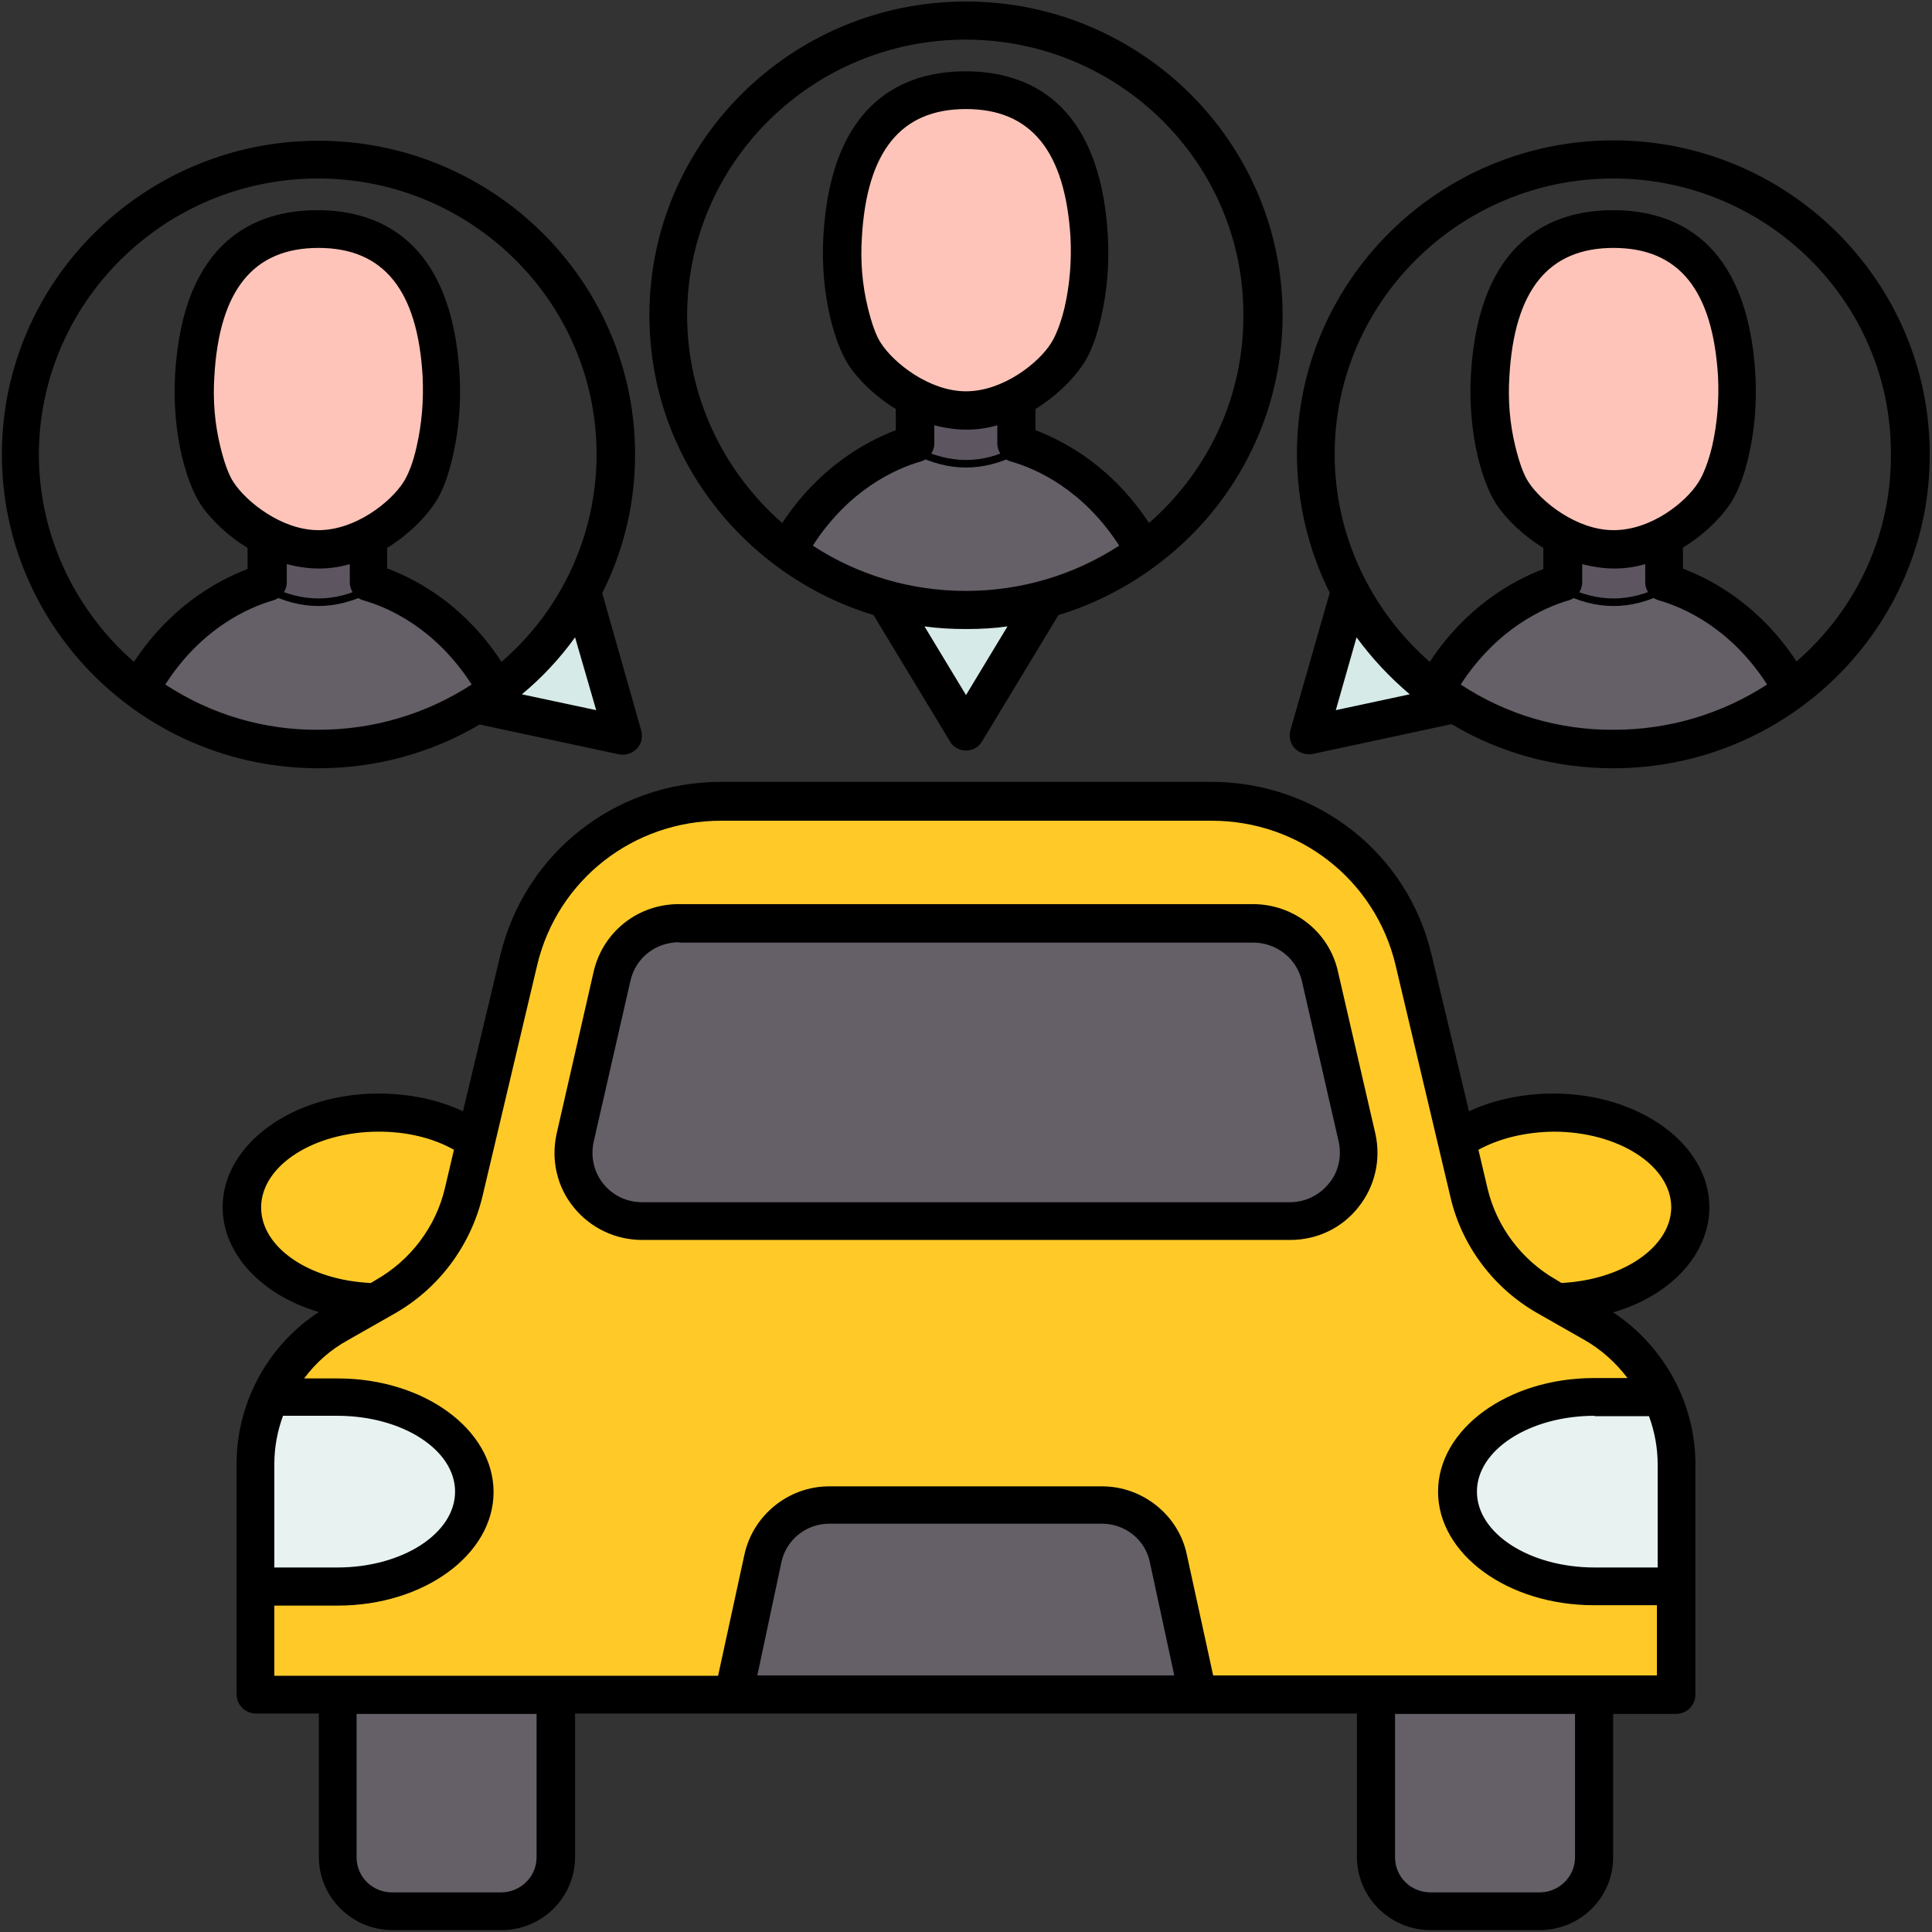
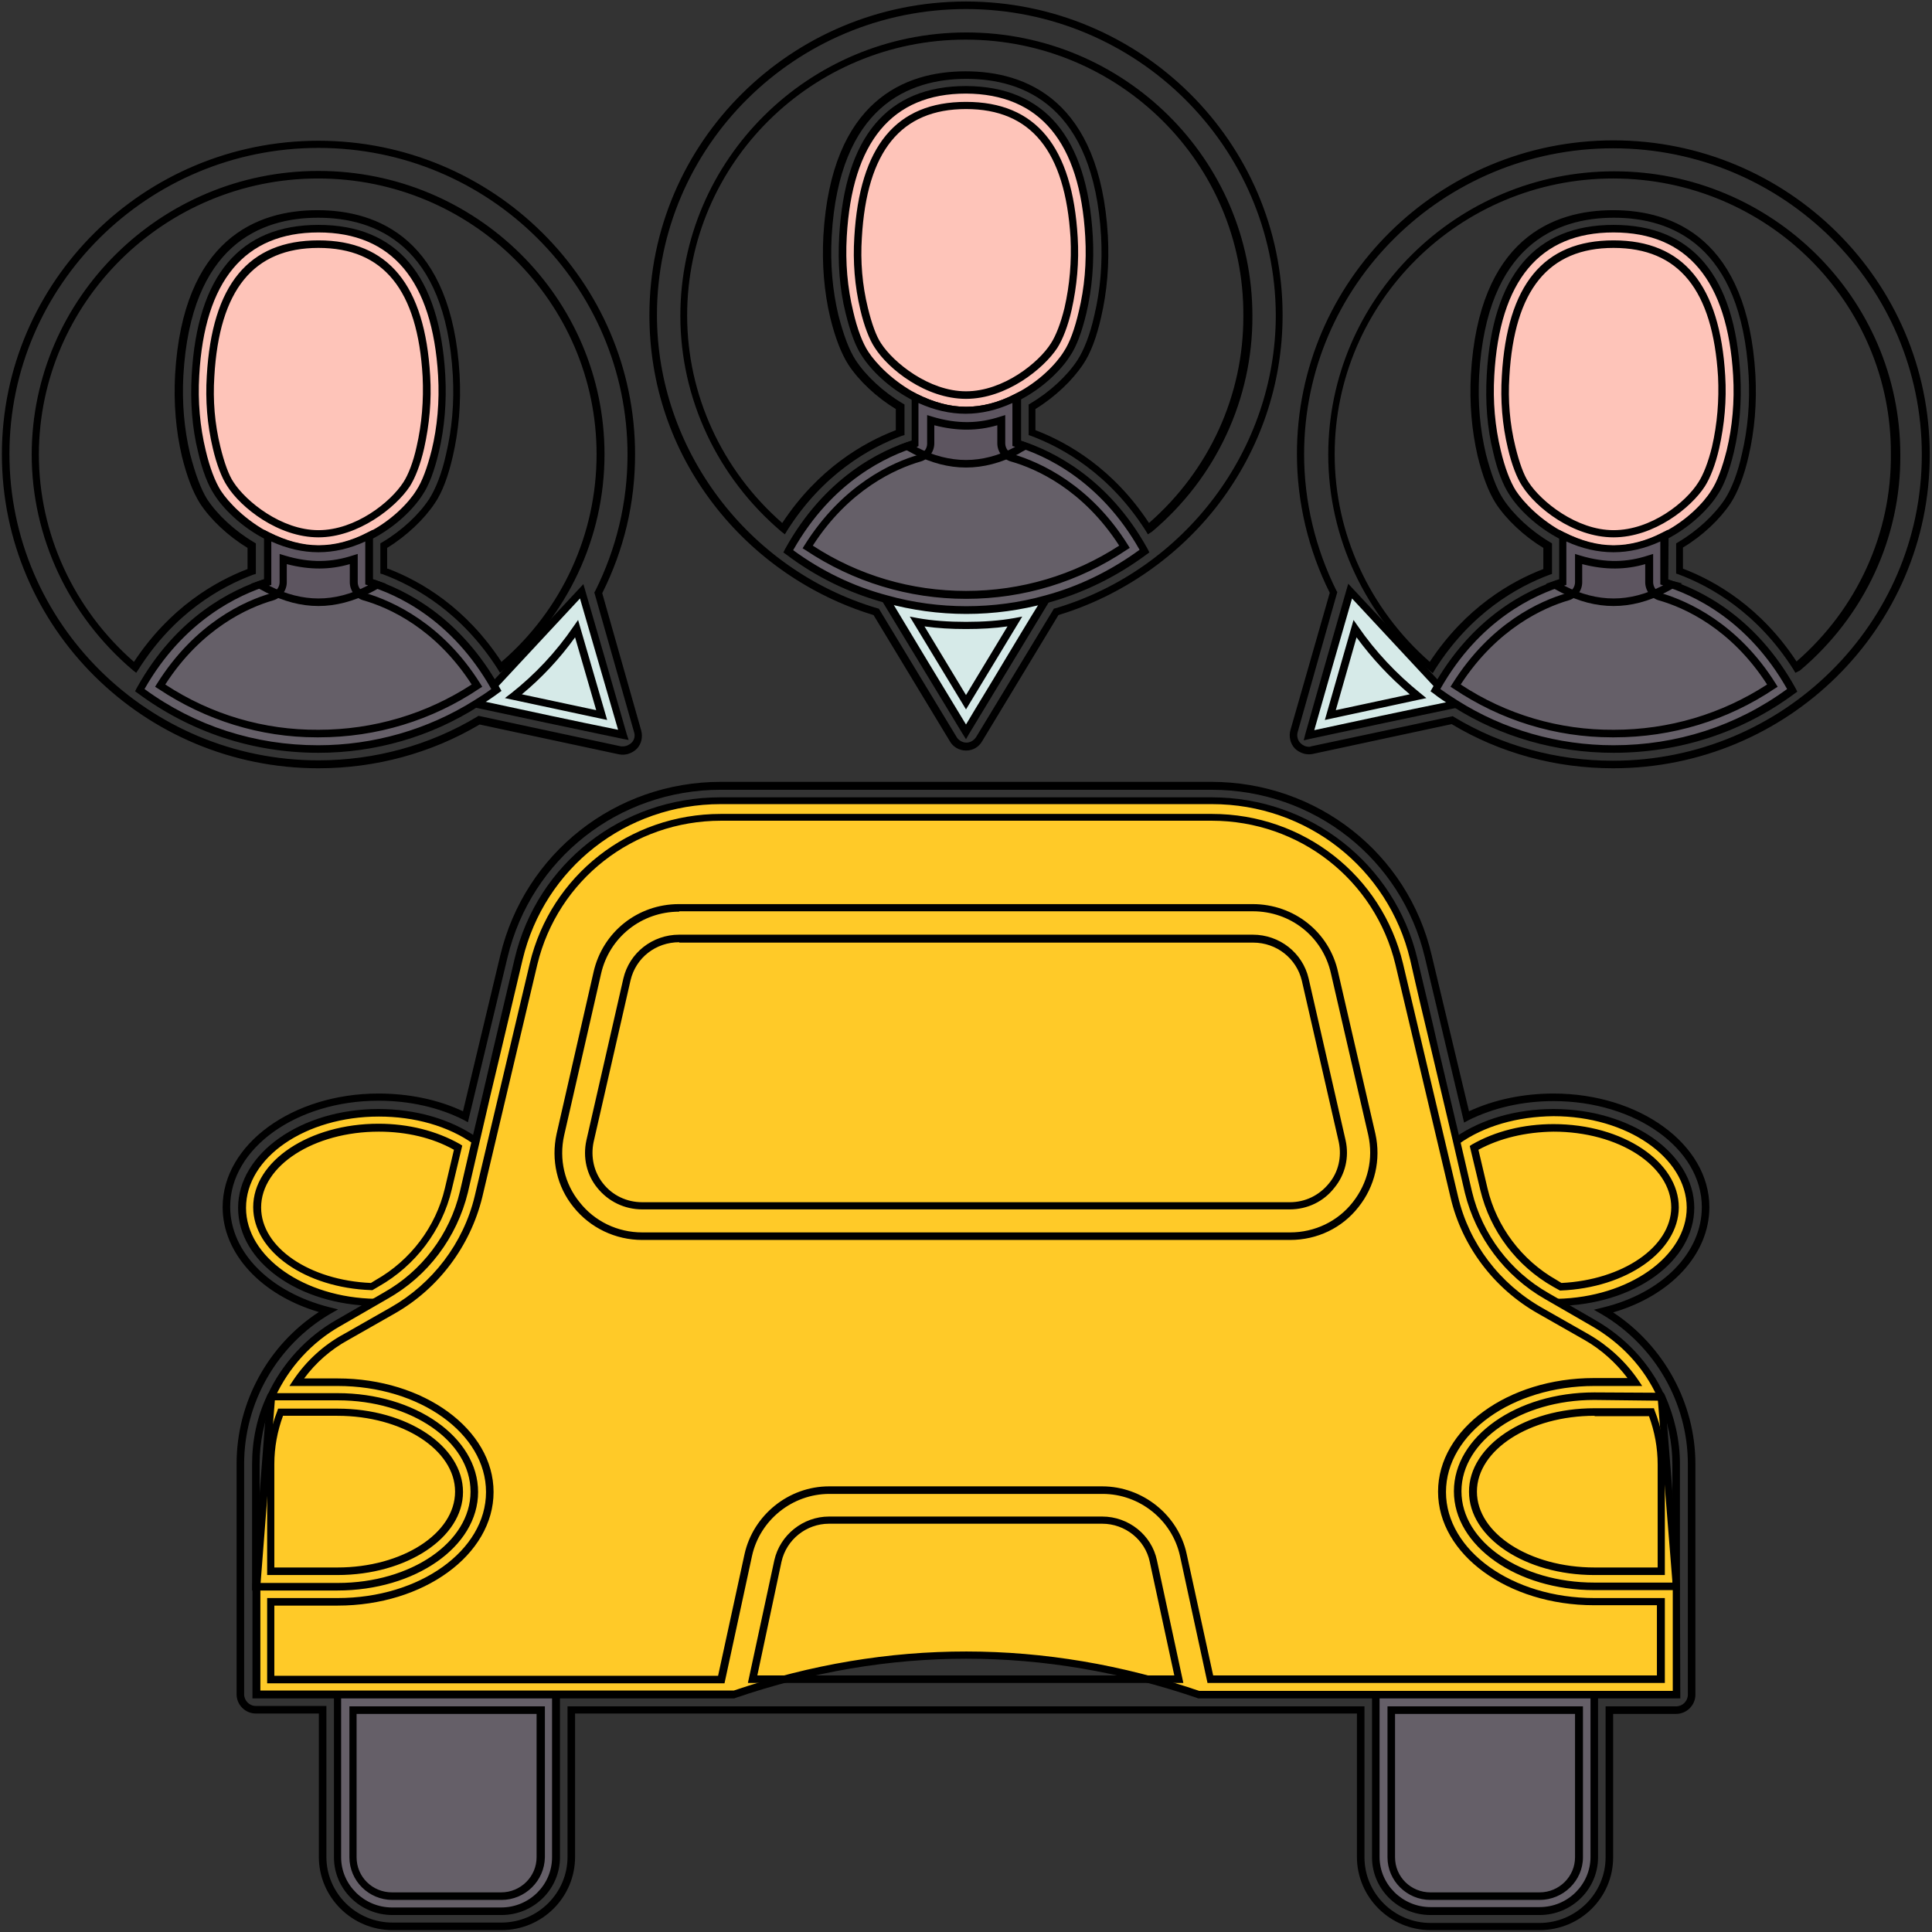
<svg xmlns="http://www.w3.org/2000/svg" version="1.1" id="carpooling" x="0px" y="0px" viewBox="0 0 512 512" style="enable-background:new 0 0 512 512;" xml:space="preserve">
  <rect x="0" y="0" width="512" height="512" fill="#333333" stroke="none" />
  <style type="text/css">
	.st0{fill:#655F68;}
	.st1{fill:#D6EAE8;}
	.st2{fill:#FEC4B9;}
	.st3{fill:#FFCA28;}
	.st4{fill:#E7F2F1;}
	.st5{fill:#5D5560;}
</style>
  <g>
    <path class="st0" d="M422.6,449.1v43.1c0,8-6.5,14.3-14.5,14.3h-28.9c-8,0-14.5-6.5-14.5-14.3v-43.1   C376.8,433.2,397.2,435.6,422.6,449.1z M147.4,449.1v43.1c0,8-6.5,14.3-14.5,14.3H104c-8,0-14.5-6.5-14.5-14.3v-43.1   C109.9,424.1,129.2,425.6,147.4,449.1z" />
    <path d="M408,507.5h-28.9c-8.6,0-15.5-6.9-15.5-15.3v-43.4l0.2-0.3c11.7-15.2,31.1-15.3,59.2-0.3l0.5,0.3v43.7   C423.5,500.6,416.6,507.5,408,507.5z M365.6,449.4v42.7c0,7.3,6.1,13.3,13.5,13.3H408c7.5,0,13.5-6,13.5-13.3v-42.5   C394.8,435.6,376.5,435.5,365.6,449.4z M132.9,507.5H104c-8.6,0-15.5-6.9-15.5-15.3v-43.4l0.2-0.3c10.1-12.3,20.2-18.5,30.2-18.5   c0.1,0,0.2,0,0.3,0c9.8,0.1,19.6,6.4,29,18.5l0.2,0.3v43.4C148.4,500.6,141.5,507.5,132.9,507.5z M90.4,449.5v42.7   c0,7.3,6.1,13.3,13.5,13.3h28.9c7.5,0,13.5-6,13.5-13.3v-42.7c-9-11.5-18.2-17.4-27.3-17.5C109.8,431.8,100.2,437.7,90.4,449.5z" />
  </g>
  <g>
    <path class="st1" d="M357.8,156.7c-3.7,12.7-7.4,25.5-10.9,38.2c12.9-2.8,25.9-5.6,38.9-8.3l0,0L357.8,156.7z M234.8,159   c7.1,11.7,14.1,23.4,21.2,35c7.1-11.6,14.1-23.4,21.2-35H234.8z M154.2,156.7l-27.8,29.8l0,0c12.9,2.8,25.9,5.6,38.9,8.3   C161.5,182.1,157.9,169.4,154.2,156.7z" />
    <path d="M345.5,196.2l0.4-1.6c3.6-12.7,7.3-25.7,10.9-38.2l0.5-1.7l30.3,32.5l-1.7,0.4c-13,2.7-26.1,5.5-38.7,8.2L345.5,196.2z    M358.3,158.6c-3.3,11.5-6.7,23.2-10,34.9c11.6-2.5,23.6-5.1,35.5-7.5L358.3,158.6z M166.6,196.1l-1.6-0.3   c-13-2.7-26.1-5.5-38.7-8.2l-1.9-0.4l30.2-32.4l0.5,1.7c3.7,12.7,7.4,25.5,11,38.1L166.6,196.1z M128.3,185.9   c11.6,2.5,23.6,5.1,35.5,7.5c-3.4-11.6-6.7-23.2-10.1-34.8L128.3,185.9z M256,195.9l-1-1.6c-6.9-11.4-14.1-23.2-21.1-34.8l-0.9-1.5   h45.9l-0.9,1.5c-3.5,5.8-7.1,11.7-10.6,17.5c-3.5,5.8-7.1,11.7-10.6,17.5L256,195.9z M236.6,159.9c6.5,10.8,13,21.6,19.4,32.1   c3.2-5.4,6.5-10.7,9.7-16.1c3.2-5.3,6.4-10.7,9.7-16H236.6z" />
  </g>
  <g>
    <path class="st0" d="M441,154.3c9,2.7,23.7,10,33.9,28.6c-13.2,9.8-29.5,15.6-47.3,15.6c-15.4,0-29.8-4.4-42-12   c-1.8-1.1-3.6-2.3-5.3-3.6c10.2-18.6,24.9-26,33.9-28.6V142c4.1,2.1,8.7,3.5,13.4,3.5s9.3-1.4,13.4-3.5L441,154.3L441,154.3z    M269.4,117.5c9,2.7,23.7,10,33.9,28.6c-7.8,5.8-16.5,10.1-26.1,12.7c-6.8,1.9-13.8,2.9-21.2,2.9c-7.4,0-14.4-1-21.2-2.9   c-9.5-2.6-18.4-7-26.1-12.7c10.2-18.6,24.9-26,33.9-28.6v-12.2c4.1,2.1,8.7,3.5,13.4,3.5c4.8,0,9.3-1.4,13.4-3.5v12.2H269.4z    M131.6,182.9c-1.7,1.3-3.5,2.5-5.3,3.6c-12.1,7.6-26.5,12-42,12c-17.7,0-34.1-5.8-47.3-15.6c10.2-18.6,25-26,33.9-28.6V142   c4.1,2.1,8.7,3.5,13.4,3.5s9.3-1.4,13.4-3.5v12.2C106.7,157,121.4,164.3,131.6,182.9z" />
    <path d="M427.6,199.5c-15.2,0-29.9-4.2-42.5-12.2c-2-1.2-3.8-2.4-5.3-3.6l-0.7-0.5l0.4-0.7c10.5-19.1,25.4-26.3,33.8-28.9v-13.1   l1.4,0.7c4.4,2.2,8.7,3.4,13,3.4c4.2,0,8.6-1.1,13-3.4l1.5-0.7l-0.1,13.1c8.4,2.6,23.3,9.8,33.8,28.9l0.4,0.8l-0.7,0.5   C461.7,194.1,445.1,199.5,427.6,199.5z M381.7,182.6c1.4,1,2.9,2,4.5,3c12.3,7.8,26.7,11.9,41.4,11.9c16.7,0,32.6-5.1,46-14.9   c-10.4-18.4-25.1-25.1-32.9-27.4L440,155l0.1-11.4c-8.3,3.8-16.5,3.8-24.8,0V155l-0.7,0.2C406.7,157.6,392.1,164.2,381.7,182.6z    M84.4,199.5c-17.5,0-34-5.5-47.9-15.8l-0.7-0.5l0.4-0.8c10.5-19,25.4-26.2,33.8-28.9v-13.1l1.4,0.7c4.4,2.2,8.7,3.4,13,3.4   s8.6-1.1,13-3.4l1.4-0.7v13.1c8.4,2.7,23.2,9.9,33.7,28.9l0.4,0.7l-0.7,0.5c-1.6,1.2-3.4,2.4-5.4,3.6   C114.1,195.3,99.4,199.5,84.4,199.5z M38.3,182.6c13.4,9.8,29.3,14.9,46,14.9c14.6,0,29-4.1,41.4-11.9c1.6-1,3.2-2,4.5-3   c-10.4-18.4-25-25.1-32.8-27.4l-0.7-0.2v-11.4c-8.3,3.8-16.5,3.8-24.9,0V155l-0.7,0.2C63.4,157.6,48.7,164.3,38.3,182.6z    M256.1,162.7c-7.3,0-14.5-1-21.4-2.9c-9.6-2.6-18.5-6.9-26.4-12.9l-0.7-0.5l0.4-0.8c10.5-19.1,25.4-26.3,33.8-28.9v-13.1l1.4,0.7   c4.4,2.2,8.7,3.4,13,3.4c4.2,0,8.6-1.1,13-3.4l1.4-0.7v13.2c8.4,2.7,23.2,9.9,33.6,28.8l0.4,0.8l-0.7,0.5   c-8.1,6-16.9,10.3-26.4,12.9C270.6,161.7,263.4,162.7,256.1,162.7z M210.2,145.8c7.5,5.5,15.9,9.6,25,12c13.5,3.8,28.3,3.8,41.8,0   c8.9-2.4,17.3-6.5,25-12.1c-10.4-18.4-25.1-25.1-32.9-27.4l-6.6-1.9h6.1v-9.6c-8.3,3.8-16.5,3.8-24.9,0v11.4l-0.7,0.2   C235.2,120.8,220.6,127.4,210.2,145.8z" />
  </g>
  <g>
    <path class="st2" d="M460.2,99.5c0.4,6.8-0.1,13.5-1.7,20.1c-1.1,4.6-2.5,8.5-4.2,11c-2.4,3.8-7.3,8.5-13.3,11.5   c-4.1,2.1-8.7,3.5-13.4,3.5c-4.8,0-9.3-1.4-13.4-3.5c-6.1-3.1-10.9-7.8-13.3-11.5c-1.7-2.6-3.1-6.4-4.2-11   c-1.6-6.6-2.1-13.3-1.7-20.1c0.9-15.8,5.9-38.9,32.6-38.9C454.4,60.6,459.3,83.7,460.2,99.5z M288.6,62.7   c0.4,6.8-0.1,13.5-1.7,20.1c-1.1,4.6-2.5,8.5-4.2,11c-2.4,3.8-7.3,8.5-13.3,11.5c-4.1,2.1-8.7,3.5-13.4,3.5   c-4.8,0-9.3-1.4-13.4-3.5c-6.1-3.1-10.9-7.8-13.3-11.5c-1.7-2.6-3.1-6.5-4.2-11c-1.6-6.6-2.1-13.3-1.7-20.1   c0.9-15.8,5.9-38.9,32.6-38.9C282.7,23.9,287.7,47,288.6,62.7z M117,99.5c0.4,6.8-0.1,13.5-1.7,20.1c-1.1,4.6-2.5,8.5-4.2,11   c-2.4,3.8-7.3,8.5-13.3,11.5c-4.1,2.1-8.7,3.5-13.4,3.5s-9.3-1.4-13.4-3.5c-6.1-3.1-10.9-7.8-13.3-11.5c-1.7-2.6-3.1-6.4-4.2-11   c-1.6-6.6-2.1-13.3-1.7-20.1c0.9-15.8,5.9-38.9,32.6-38.9C111.1,60.6,116.1,83.7,117,99.5z" />
    <path d="M427.6,146.6c-4.6,0-9.2-1.2-13.9-3.6c-6.7-3.4-11.5-8.4-13.7-11.9c-1.7-2.6-3.2-6.4-4.3-11.3c-1.6-6.4-2.1-13.3-1.7-20.4   c1.5-26.4,12.8-39.8,33.6-39.8c20.8,0,32.1,13.4,33.6,39.8v0c0.4,7.1-0.2,14-1.7,20.4c-1.2,5-2.6,8.8-4.3,11.3   c-2.2,3.5-7,8.5-13.7,11.9C436.9,145.4,432.2,146.6,427.6,146.6z M427.6,61.6c-19.6,0-30.2,12.8-31.6,37.9   c-0.4,6.9,0.2,13.6,1.7,19.8c1.1,4.7,2.5,8.3,4,10.7c2,3.1,6.6,7.9,12.9,11.2c4.4,2.2,8.7,3.4,13,3.4c4.2,0,8.6-1.1,13-3.4   c6.4-3.2,11-8.1,12.9-11.2c1.6-2.4,2.9-6,4.1-10.7c1.5-6.2,2.1-12.9,1.7-19.8v0C457.8,74.4,447.2,61.6,427.6,61.6z M84.4,146.6   c-4.6,0-9.2-1.2-13.9-3.6c-6.7-3.4-11.5-8.4-13.7-11.9c-1.7-2.6-3.2-6.4-4.3-11.3c-1.6-6.4-2.1-13.3-1.7-20.4   C52.3,73,63.6,59.6,84.4,59.6c20.8,0,32.1,13.4,33.6,39.8l0,0c0.4,7.1-0.2,14-1.7,20.4c-1.2,5-2.6,8.8-4.3,11.3   c-2.2,3.5-7,8.5-13.7,11.9C93.6,145.4,88.9,146.6,84.4,146.6z M84.4,61.6c-19.6,0-30.2,12.8-31.6,37.9c-0.4,6.9,0.2,13.6,1.7,19.8   c1.1,4.7,2.5,8.3,4,10.7c2,3.1,6.6,7.9,12.9,11.2c4.4,2.2,8.7,3.4,13,3.4s8.6-1.1,13-3.4c6.4-3.2,11-8.1,12.9-11.2   c1.6-2.4,2.9-6,4.1-10.7c1.5-6.2,2.1-12.9,1.7-19.8v0C114.6,74.4,103.9,61.6,84.4,61.6z M256,109.8c-4.6,0-9.2-1.2-13.9-3.6   c-6.7-3.4-11.5-8.4-13.7-11.9c-1.7-2.5-3.1-6.4-4.3-11.3c-1.6-6.4-2.1-13.3-1.7-20.4c1.5-26.4,12.8-39.8,33.6-39.8   c20.8,0.1,32.1,13.5,33.6,39.8l0,0c0.4,7.1-0.2,14-1.7,20.4c-1.2,5-2.6,8.8-4.3,11.3c-2.2,3.5-7,8.5-13.7,11.9   C265.2,108.6,260.6,109.8,256,109.8z M256,24.8c-19.6,0-30.2,12.8-31.6,37.9c-0.4,6.9,0.2,13.6,1.7,19.8c1.1,4.8,2.5,8.4,4,10.7   c2,3.1,6.6,7.9,12.9,11.2c4.4,2.2,8.7,3.4,13,3.4c4.2,0,8.6-1.1,13-3.4c6.4-3.2,11-8.1,12.9-11.2c1.6-2.4,2.9-6,4-10.7   c1.5-6.2,2.1-12.9,1.7-19.8v0C286.2,37.7,275.6,24.9,256,24.8z" />
  </g>
  <g>
    <path class="st3" d="M125.9,302.2c-6.6-4.6-15.6-7.4-25.6-7.4c-20,0-36.2,11.2-36.2,25.2c0,13.6,15.7,24.8,35.3,25.1   c39.1,7.6,48.1-6.6,26.6-42.9H125.9z M411.7,294.9c-10,0-19.1,2.8-25.6,7.4h-0.1c-18.8,26.2-14.9,42.6,26.6,42.9   c19.6-0.3,35.3-11.4,35.3-25.1C447.9,306.1,431.7,294.9,411.7,294.9z" />
    <path d="M117.2,348.1c-5,0-11-0.7-17.9-2c-20.3-0.3-36.2-11.8-36.2-26c0-14.4,16.7-26.2,37.2-26.2c9.7,0,18.9,2.6,25.9,7.4h0.5   l0.3,0.5c11.3,19.1,14.3,32,9,39.5C132.8,345.8,126.6,348.1,117.2,348.1z M100.4,295.9c-19.4,0-35.2,10.8-35.2,24.2   c0,13,15.4,23.8,34.3,24.1l0.2,0c18.6,3.6,30.3,2.2,34.7-4.1c4.6-6.6,1.7-19-8.8-36.9l-0.2-0.1   C118.7,298.4,109.9,295.9,100.4,295.9z M412.7,346.1c-20.7-0.1-32.7-4.2-36.9-12.3c-3.8-7.5-0.7-18,9.4-32.1l0.3-0.4h0.3   c6.8-4.7,16-7.4,25.9-7.4c20.5,0,37.2,11.7,37.3,26.1C449,334.3,433.1,345.8,412.7,346.1z M386.7,303.1   c-9.4,13.1-12.4,23.1-9.1,29.8c3.7,7.3,15.5,11.1,35.1,11.3C431.6,343.8,447,333,447,320c-0.1-13.3-15.9-24.2-35.3-24.2   C402.1,295.9,393.3,298.4,386.7,303.1L386.7,303.1z" />
  </g>
  <g>
-     <path class="st3" d="M440.4,370.2c-3.7-8.2-9.9-15-18-19.6l-9.7-5.6l-2.6-1.5c-10.4-6-18-15.9-20.8-27.5c-1.1-4.6-2.2-9.2-3.3-13.8   c-3.8-16-7.6-31.9-11.3-47.9c-5.9-24.6-28-42-53.5-42H256h-65c-25.6,0-47.6,17.4-53.5,42c-3.8,16-7.6,31.9-11.3,47.9   c-1.1,4.6-2.2,9.2-3.3,13.8c-2.8,11.6-10.3,21.7-20.8,27.5l-2.6,1.5l-9.7,5.6c-8.1,4.6-14.3,11.5-18,19.6l-3.9,50.2v28.7h21.7h58   h47c41.1-14,82-14,123.1,0h47h58h21.7v-28.7L440.4,370.2z" />
+     <path class="st3" d="M440.4,370.2c-3.7-8.2-9.9-15-18-19.6l-9.7-5.6l-2.6-1.5c-10.4-6-18-15.9-20.8-27.5c-1.1-4.6-2.2-9.2-3.3-13.8   c-3.8-16-7.6-31.9-11.3-47.9c-5.9-24.6-28-42-53.5-42H256h-65c-25.6,0-47.6,17.4-53.5,42c-3.8,16-7.6,31.9-11.3,47.9   c-1.1,4.6-2.2,9.2-3.3,13.8c-2.8,11.6-10.3,21.7-20.8,27.5l-2.6,1.5l-9.7,5.6c-8.1,4.6-14.3,11.5-18,19.6l-3.9,50.2v28.7h21.7h58   h47c41.1-14,82-14,123.1,0h47h58h21.7v-28.7z" />
    <path d="M445.3,450.1H317.5l-0.2-0.1c-40.6-13.9-81.8-13.9-122.5,0l-0.2,0.1H66.9v-29.7l3.9-50.5l0.1-0.2   c3.8-8.3,10.4-15.5,18.4-20l12.3-7.1c10.2-5.7,17.6-15.5,20.3-26.9c0.5-2.3,1.1-4.6,1.6-6.9c0.5-2.3,1.1-4.6,1.6-6.9   c1.9-8,3.8-15.9,5.6-23.8c1.9-8,3.8-16,5.7-24.1c6-25.2,28.4-42.7,54.5-42.7h130.2c26.1,0,48.5,17.6,54.5,42.7   c1.9,8,3.8,15.9,5.6,23.9c1.9,8,3.8,16,5.7,24.1c0.5,2.3,1.1,4.6,1.6,6.9c0.5,2.3,1.1,4.6,1.6,6.9c2.7,11.3,10.1,21.1,20.3,26.9   l12.3,7.1c8.2,4.7,14.6,11.6,18.4,20l0.1,0.2l4,50.4L445.3,450.1z M317.8,448.1h125.5v-27.7l-4-50c-3.6-8-9.7-14.5-17.5-19   l-12.3-7.1c-10.7-6.1-18.4-16.4-21.3-28.2c-0.5-2.3-1.1-4.6-1.6-6.9c-0.5-2.3-1.1-4.6-1.6-6.9c-1.9-8-3.8-16.1-5.7-24.1   c-1.9-7.9-3.8-15.9-5.6-23.9c-5.8-24.3-27.4-41.2-52.5-41.2H191c-25.1,0-46.7,16.9-52.5,41.2c-1.9,8-3.8,16.1-5.7,24.1   c-1.9,7.9-3.8,15.9-5.6,23.8c-0.5,2.3-1.1,4.6-1.6,6.9c-0.5,2.3-1.1,4.6-1.6,6.9c-2.9,11.9-10.6,22.2-21.3,28.2l-12.3,7.1   c-7.7,4.3-13.9,11.1-17.5,19l-3.9,50l0,27.7h125.5C235.3,434.2,276.9,434.2,317.8,448.1z" />
  </g>
  <g>
-     <path class="st4" d="M71.6,370.2h17.8c20,0,36.2,11.2,36.2,25.2c0,13.8-16.2,25.2-36.2,25.2c-7.3,0-14.5,0-21.7,0v-32.3   C67.8,381.8,69.1,375.7,71.6,370.2z M440.4,370.2c2.5,5.6,3.9,11.6,3.9,17.9v32.3c-7.3,0-14.5,0-21.7,0c-20,0-36.2-11.2-36.2-25.2   c0-13.8,16.2-25.2,36.2-25.2L440.4,370.2L440.4,370.2z" />
    <path d="M89.4,421.5H66.8v-33.3c0-6.5,1.3-12.7,4-18.4l0.3-0.6h18.4c20.5,0,37.2,11.7,37.2,26.2S110,421.5,89.4,421.5z M68.8,419.5   h20.7c19.4,0,35.2-10.8,35.2-24.2s-15.8-24.2-35.2-24.2H72.3c-2.3,5.3-3.5,11-3.5,17V419.5z M445.2,421.4h-22.7   c-20.5,0-37.2-11.7-37.2-26.2s16.7-26.2,37.2-26.2l18.4,0.1l0.3,0.6c2.6,5.9,4,12,4,18.3V421.4z M422.5,371   c-19.4,0-35.2,10.8-35.2,24.2s15.8,24.2,35.2,24.2h20.7v-31.3c0-5.8-1.2-11.5-3.5-16.9L422.5,371z" />
  </g>
  <g>
-     <path class="st0" d="M309.7,412.9c2.6,12,5.2,24.2,7.9,36.2H256h-61.6c2.6-12,5.3-24.2,7.9-36.2c1.8-8.2,9-14,17.5-14H256h36.2   C300.6,398.9,307.9,404.8,309.7,412.9z M359.6,301.5c2.6,11.2-6.1,22-17.7,22H256h-85.8c-11.6,0-20.3-10.7-17.7-22   c3.3-14.3,6.6-28.6,9.8-42.9c1.9-8.2,9.2-14,17.7-14h76h76c8.5,0,15.8,5.9,17.7,14C353,272.9,356.3,287.2,359.6,301.5z" />
-     <path d="M318.8,450.1H193.2l0.3-1.2c1.3-6,2.6-12.1,3.9-18.1c1.3-6,2.6-12.1,3.9-18.1c1.9-8.6,9.7-14.8,18.5-14.8h72.4   c8.8,0,16.6,6.2,18.5,14.8l0,0l1.1,5.2c2.2,10.2,4.4,20.7,6.7,31L318.8,450.1z M195.7,448.1h120.6c-2.2-9.9-4.4-20-6.5-29.8   l-1.1-5.2c-1.7-7.7-8.6-13.2-16.5-13.2h-72.4c-7.9,0-14.8,5.6-16.5,13.2c-1.3,6-2.6,12.1-3.9,18.1   C198.1,436.9,196.9,442.5,195.7,448.1z M341.9,324.5H170.2c-5.9,0-11.4-2.6-15-7.2c-3.6-4.5-4.9-10.3-3.6-16l0.3-1.3   c3.2-13.9,6.4-27.8,9.5-41.6c2-8.6,9.8-14.8,18.7-14.8H332c8.8,0,16.7,6.2,18.7,14.8c3.4,14.3,6.7,28.8,9.9,42.9v0   c1.3,5.6,0,11.4-3.6,16C353.3,321.9,347.8,324.5,341.9,324.5z M180,245.7c-7.9,0-15,5.6-16.7,13.3c-3.2,13.8-6.4,27.7-9.5,41.6   l-0.3,1.3c-1.2,5,0,10.2,3.3,14.3c3.3,4.1,8.2,6.5,13.5,6.5h171.7c5.3,0,10.2-2.4,13.5-6.5c3.2-4.1,4.4-9.3,3.3-14.3v0   c-3.2-14-6.5-28.5-9.9-42.8c-1.8-7.7-8.8-13.3-16.7-13.3H180z" />
-   </g>
+     </g>
  <g>
    <path class="st5" d="M97.8,154.3c0.7,0.2,1.4,0.4,2.2,0.7c-0.7,0.4-1.4,0.8-2.2,1.2c-4.1,2.1-8.7,3.5-13.4,3.5s-9.3-1.4-13.4-3.5   c-0.7-0.4-1.5-0.8-2.2-1.2c0.8-0.3,1.5-0.5,2.2-0.7V142c4.1,2.1,8.7,3.5,13.4,3.5s9.3-1.4,13.4-3.5V154.3z M269.4,119.5   c-4.1,2.1-8.7,3.5-13.4,3.5c-4.8,0-9.3-1.4-13.4-3.5c-0.7-0.4-1.5-0.8-2.2-1.2c0.8-0.3,1.5-0.5,2.2-0.7v-12.2   c4.1,2.1,8.7,3.5,13.4,3.5c4.8,0,9.3-1.4,13.4-3.5v12.2c0.7,0.2,1.4,0.4,2.2,0.7C270.8,118.7,270.1,119.1,269.4,119.5z M443.2,155   c-0.7,0.4-1.4,0.8-2.2,1.2c-4.1,2.1-8.7,3.5-13.4,3.5c-4.8,0-9.3-1.4-13.4-3.5c-0.7-0.4-1.5-0.8-2.2-1.2c0.8-0.3,1.5-0.5,2.2-0.7   V142c4.1,2.1,8.7,3.5,13.4,3.5c4.8,0,9.3-1.4,13.4-3.5v12.2C441.7,154.5,442.4,154.8,443.2,155z" />
    <path d="M427.6,160.6c-4.6,0-9.2-1.2-13.9-3.6c-0.4-0.2-0.7-0.4-1.1-0.6c-0.4-0.2-0.8-0.4-1.1-0.6l-1.8-1.1l2-0.7   c0.6-0.2,1.1-0.4,1.5-0.5v-13.1l1.4,0.7c4.4,2.2,8.7,3.4,13,3.4c4.2,0,8.6-1.1,13-3.4l1.4-0.7v13.1c0.1,0,0.2,0.1,0.2,0.1   c0.4,0.1,0.8,0.3,1.2,0.4l2.4,0.6l-2.2,1.2l-0.5-0.9l0.5,0.9c-0.7,0.4-1.4,0.8-2.2,1.2C436.9,159.4,432.2,160.6,427.6,160.6z    M414.5,155.2c0.1,0,0.1,0.1,0.2,0.1c4.3,2.2,8.7,3.3,12.9,3.3c4.2,0,8.6-1.1,13-3.4c0,0,0.1,0,0.1-0.1l-0.7-0.2v-11.4   c-8.3,3.8-16.5,3.8-24.9,0V155L414.5,155.2z M84.4,160.6c-4.6,0-9.2-1.2-13.9-3.6c-0.4-0.2-0.7-0.4-1.1-0.6   c-0.4-0.2-0.8-0.4-1.1-0.6l-1.8-1.1l2-0.7c0.6-0.2,1.1-0.4,1.5-0.5v-13.1l1.4,0.7c4.4,2.2,8.7,3.4,13,3.4s8.6-1.1,13-3.4l1.4-0.7   v13.1c0.5,0.1,1,0.3,1.5,0.5l2,0.7l-1.8,1.1c-0.7,0.4-1.4,0.8-2.2,1.2C93.6,159.4,88.9,160.6,84.4,160.6z M71.3,155.2   c0.1,0,0.1,0.1,0.2,0.1c4.3,2.2,8.7,3.3,12.9,3.3s8.6-1.1,13-3.4c0,0,0.1,0,0.1-0.1l-0.7-0.2v-11.4c-8.3,3.8-16.5,3.8-24.9,0V155   L71.3,155.2z M256,123.9c-4.6,0-9.2-1.2-13.9-3.6c-0.4-0.2-0.7-0.4-1.1-0.6c-0.4-0.2-0.8-0.4-1.1-0.6l-1.8-1.1l2-0.7   c0.6-0.2,1.1-0.4,1.5-0.5v-13.1l1.4,0.7c4.4,2.2,8.7,3.4,13,3.4c4.2,0,8.6-1.1,13-3.4l1.4-0.7v13.1c0.5,0.1,1,0.3,1.5,0.5l2.1,0.8   l-2,1c-0.8,0.4-1.5,0.8-2.1,1.2l0,0C265.2,122.7,260.6,123.9,256,123.9z M242.9,118.5c0.1,0,0.1,0.1,0.2,0.1   c4.3,2.2,8.7,3.3,12.9,3.3c4.2,0,8.6-1.1,12.9-3.4c0,0,0.1-0.1,0.1-0.1l-0.7-0.2v-11.4c-8.3,3.8-16.5,3.8-24.9,0v11.4L242.9,118.5z   " />
  </g>
  <g>
-     <path d="M256,1.4c-45.7,0-82.9,36.9-82.9,82.1c0,37.1,25,68.5,59.1,78.7l20.4,33.7c0.7,1.2,2.1,2,3.5,2c1.4,0,2.7-0.7,3.5-2   l20.4-33.7c34.1-10.1,59.1-41.6,59.1-78.7C338.9,38.3,301.7,1.4,256,1.4z M256,104.7c-10.2,0-19.9-7.7-23.4-13.1   c-1.4-2.1-2.7-5.6-3.7-9.7c-1.4-6-2-12.3-1.6-18.9c1.4-23.6,10.7-35,28.6-35s27.2,11.4,28.6,35c0.4,6.6-0.2,12.9-1.6,18.9   c-1,4.2-2.3,7.7-3.7,9.7C275.9,97,266.2,104.7,256,104.7z M246.7,117.5v-6.2c3,0.9,6.1,1.5,9.3,1.5c3.3,0,6.4-0.5,9.3-1.5v6.2   c0,1.8,1.2,3.4,2.9,3.9c7.1,2.1,20,8,29.7,23.6c-11.9,8.1-26.4,12.7-42,12.7c-15.5,0-29.9-4.7-42-12.7   c9.7-15.6,22.6-21.5,29.7-23.6C245.5,120.9,246.7,119.3,246.7,117.5z M256,186.1l-12.9-21.4c4.2,0.7,8.6,1,12.9,1   c4.4,0,8.8-0.3,12.9-1L256,186.1z M304.4,140.1c-9.8-15.5-22.6-22.4-30.9-25.5v-6.9c5.9-3.5,10.3-8.1,12.7-11.7   c1.9-2.9,3.5-7.1,4.7-12.2c1.6-6.8,2.2-13.9,1.8-21.3c-2.1-35.3-21.1-42.7-36.7-42.7s-34.6,7.4-36.7,42.7   c-0.4,7.4,0.2,14.5,1.8,21.3c1.3,5.2,2.9,9.3,4.7,12.2c2.4,3.7,6.9,8.3,12.7,11.7v6.9c-8.4,3.1-21.1,10-30.9,25.5   c-16.1-13.6-26.4-33.9-26.4-56.5c0-40.9,33.6-74.1,74.8-74.1s74.8,33.2,74.8,74.1C330.8,106.2,320.5,126.4,304.4,140.1z    M84.4,202.6c15.6,0,30.2-4.3,42.7-11.7l37.3,8c0.3,0.1,0.6,0.1,0.8,0.1c1.1,0,2.2-0.5,3-1.3c1-1,1.3-2.5,0.9-3.9l-10.4-36.7   c5.6-11,8.8-23.5,8.8-36.7c0-45.3-37.2-82.1-82.9-82.1S1.4,75.1,1.4,120.4S38.6,202.6,84.4,202.6z M42.4,181.7   c9.7-15.6,22.6-21.5,29.7-23.6c1.7-0.5,2.9-2.1,2.9-3.9v-6.2c3,0.9,6.1,1.5,9.3,1.5s6.4-0.5,9.3-1.5v6.2c0,1.8,1.2,3.4,2.9,3.9   c7.1,2.1,20,8,29.7,23.6c-11.9,8.1-26.4,12.7-42,12.7C68.9,194.5,54.4,189.8,42.4,181.7z M84.4,141.5c-10.2,0-19.9-7.7-23.4-13.1   c-1.4-2.1-2.7-5.6-3.7-9.7c-1.4-6-2-12.3-1.6-18.9c1.4-23.6,10.7-35,28.6-35s27.2,11.4,28.6,35c0.4,6.6-0.2,12.9-1.6,18.9   c-1,4.2-2.3,7.7-3.7,9.7C104.2,133.8,94.6,141.5,84.4,141.5z M159.4,189.5l-23.4-5c6.5-5.1,12-11.1,16.7-17.9L159.4,189.5z    M84.4,46.3c41.3,0,74.8,33.2,74.8,74.1c0,22.6-10.2,42.9-26.4,56.5c-9.8-15.5-22.6-22.4-30.9-25.5v-6.9   c5.9-3.5,10.3-8.1,12.7-11.7c1.9-2.9,3.5-7.1,4.7-12.2l0,0c1.6-6.8,2.2-13.9,1.8-21.3C118.9,64,99.9,56.6,84.3,56.6   S49.7,64,47.6,99.3c-0.4,7.4,0.2,14.5,1.8,21.3c1.3,5.2,2.9,9.3,4.7,12.2c2.4,3.7,6.9,8.3,12.7,11.7v6.9   c-8.4,3.1-21.1,10-30.9,25.5c-16.1-13.6-26.4-33.9-26.4-56.5C9.5,79.5,43.1,46.3,84.4,46.3z M427.6,38.2   c-45.7,0-82.9,36.9-82.9,82.1c0,13.1,3.2,25.7,8.8,36.7l-10.5,36.7c-0.4,1.4,0,2.9,0.9,3.9c0.8,0.8,1.9,1.3,3,1.3   c0.3,0,0.6,0,0.8-0.1l37.3-8c12.4,7.5,27,11.7,42.7,11.7c45.7,0,82.9-36.9,82.9-82.1S473.4,38.2,427.6,38.2z M352.6,189.5l6.6-22.9   c4.7,6.8,10.3,12.8,16.7,17.9L352.6,189.5z M385.8,181.7c9.7-15.6,22.6-21.5,29.7-23.6c1.7-0.5,2.9-2.1,2.9-3.9v-6.2   c3,0.9,6.1,1.5,9.3,1.5s6.4-0.5,9.3-1.5v6.2c0,1.8,1.2,3.4,2.9,3.9c7.1,2.1,20,8,29.7,23.6c-11.9,8.1-26.4,12.7-42,12.7   C412.1,194.5,397.7,189.8,385.8,181.7z M427.6,141.5c-10.2,0-19.9-7.7-23.4-13.1c-1.4-2.1-2.7-5.6-3.7-9.7c-1.4-6-2-12.3-1.6-18.9   c1.4-23.6,10.7-35,28.6-35c17.9,0,27.2,11.4,28.6,35c0.4,6.6-0.2,12.9-1.6,18.9c-1,4.2-2.3,7.7-3.7,9.7   C447.5,133.8,438,141.5,427.6,141.5z M476.1,176.8c-9.8-15.5-22.6-22.4-30.9-25.5v-6.9c5.9-3.5,10.3-8.1,12.7-11.7   c1.9-2.9,3.5-7.1,4.7-12.2c1.6-6.8,2.2-13.9,1.8-21.3c-2.1-35.3-21.1-42.7-36.7-42.7S393,64,390.9,99.3c-0.4,7.4,0.2,14.5,1.8,21.3   l0,0c1.3,5.2,2.9,9.3,4.7,12.2c2.4,3.7,6.9,8.3,12.7,11.7v6.9c-8.4,3.1-21.1,10-30.9,25.5c-16.1-13.6-26.4-33.9-26.4-56.5   c0-40.9,33.6-74.1,74.8-74.1s74.8,33.2,74.8,74.1C502.5,143,492.2,163.2,476.1,176.8z M353.6,257.8c-2.3-10.1-11.2-17.2-21.7-17.2   H180c-10.4,0-19.4,7.1-21.7,17.2l-9.8,42.9c-1.5,6.6,0,13.3,4.3,18.6c4.3,5.4,10.6,8.4,17.4,8.4h171.7c6.9,0,13.2-3.1,17.4-8.4   c4.2-5.3,5.8-12,4.3-18.6L353.6,257.8z M352.9,314.2c-2.7,3.4-6.8,5.4-11.1,5.4H170.2c-4.4,0-8.5-2-11.1-5.4   c-2.7-3.3-3.6-7.6-2.7-11.7l9.8-42.9c1.5-6.4,7.2-10.8,13.8-10.8h152c6.7,0,12.3,4.5,13.8,10.8l9.8,42.9   C356.6,306.6,355.6,310.9,352.9,314.2z M452,319.9c0-16.1-18.1-29.1-40.3-29.1c-8.4,0-16.3,1.8-23.1,5.2l-10.1-42.6   c-6.3-26.5-29.9-45.1-57.5-45.1H191c-27.5,0-51.1,18.6-57.5,45.1L123.4,296c-6.7-3.4-14.7-5.2-23.1-5.2   c-22.2,0-40.3,13.1-40.3,29.1c0,12.8,11.1,23.6,26.9,27.5c-14.4,8.5-23.3,24-23.3,40.6v61.1c0,2.2,1.8,4.1,4.1,4.1h17.7v39   c0,10.1,8.4,18.4,18.5,18.4h28.9c10.2,0,18.5-8.3,18.5-18.4v-39h209.2v39c0,10.1,8.4,18.4,18.5,18.4H408c10.2,0,18.5-8.3,18.5-18.4   v-39h17.7c2.2,0,4.1-1.8,4.1-4.1v-61.1c0-16.6-8.9-32.1-23.3-40.6C440.9,343.6,452,332.8,452,319.9z M68.2,319.9   c0-11.6,14.4-21.1,32.2-21.1c7.9,0,15.2,1.9,21.1,5.3l-2.6,10.9c-2.5,10.5-9.3,19.6-18.8,25l-1.6,0.9   C81.6,340.3,68.2,331.1,68.2,319.9z M74.3,374.2h15.1c17.7,0,32.2,9.4,32.2,21.1s-14.4,21.1-32.2,21.1H71.7v-28.3   C71.7,383.3,72.6,378.6,74.3,374.2z M143.3,492.2c0,5.7-4.7,10.3-10.4,10.3H104c-5.8,0-10.4-4.7-10.4-10.3v-39h49.8V492.2   L143.3,492.2z M199.4,445l6.8-31.3c1.4-6.3,7.1-10.8,13.5-10.8h72.4c6.5,0,12.2,4.6,13.5,10.8l6.8,31.3H199.4z M418.5,492.2   c0,5.7-4.7,10.3-10.4,10.3h-28.9c-5.8,0-10.4-4.7-10.4-10.3v-39h49.8V492.2z M440.3,388.1v28.3h-17.7c-17.7,0-32.2-9.4-32.2-21.1   s14.4-21.1,32.2-21.1h15.1C439.4,378.6,440.3,383.3,440.3,388.1z M433.4,366.2h-10.8c-22.2,0-40.3,13.1-40.3,29.1   c0,16,18.1,29.1,40.3,29.1h17.7V445H320.8l-7.2-32.9c-2.2-9.9-11.2-17.2-21.5-17.2h-72.4c-10.2,0-19.3,7.3-21.5,17.2l-7.2,33H71.7   v-20.6h17.7c22.2,0,40.3-13.1,40.3-29.1c0-16-18.1-29.1-40.3-29.1H78.6c3.3-4.9,7.8-9,13.1-12l12.3-7c11.4-6.5,19.7-17.5,22.8-30.1   l14.6-61.7c5.5-22.9,25.9-38.9,49.6-38.9h130.2c23.8,0,44.1,16,49.6,38.9l14.6,61.7c3,12.7,11.3,23.7,22.8,30.1l12.3,7   C425.6,357.1,430.1,361.3,433.4,366.2z M413.6,341l-1.6-0.9c-9.4-5.4-16.3-14.5-18.8-25l-2.6-10.9c5.9-3.4,13.2-5.3,21.1-5.3   c17.7,0,32.2,9.4,32.2,21.1C443.8,331.1,430.4,340.3,413.6,341z" />
    <path d="M408,511.5h-28.9c-10.7,0-19.5-8.7-19.5-19.4v-38H152.4v38c0,10.7-8.7,19.4-19.5,19.4H104c-10.7,0-19.5-8.7-19.5-19.4v-38   H67.8c-2.8,0-5.1-2.3-5.1-5.1v-61.1c0-16.2,8.3-31.4,21.8-40.2C69.2,343.2,59,332.2,59,319.9c0-16.6,18.5-30.1,41.3-30.1   c8.1,0,15.8,1.6,22.4,4.7l9.9-41.4c6.5-27,30.5-45.9,58.4-45.9H321c28,0,52.1,18.9,58.4,45.9l9.9,41.4c6.7-3.1,14.4-4.7,22.4-4.7   c22.8,0,41.3,13.5,41.3,30.1c0,12.4-10.1,23.4-25.5,27.9c13.5,8.9,21.8,24.1,21.8,40.2v61.1c0,2.8-2.3,5.1-5.1,5.1h-16.7v38   C427.5,502.9,418.8,511.5,408,511.5z M150.4,452.2h211.2v40c0,9.6,7.9,17.4,17.5,17.4H408c9.6,0,17.5-7.8,17.5-17.4v-40h18.7   c1.7,0,3.1-1.4,3.1-3.1v-61.1c0-16.2-8.7-31.4-22.8-39.7l-2.1-1.2l2.4-0.6c15.7-3.8,26.2-14.5,26.2-26.6   c0-15.5-17.6-28.1-39.3-28.1c-8.2,0-16,1.8-22.6,5.1l-1.1,0.6l-10.4-43.8c-6.2-26.1-29.4-44.4-56.5-44.4H191   c-27,0-50.2,18.2-56.5,44.4L124,297.4l-1.1-0.6c-6.5-3.3-14.3-5.1-22.6-5.1c-21.7,0-39.3,12.6-39.3,28.1c0,12,10.5,22.6,26.2,26.6   l2.4,0.6l-2.1,1.2c-14,8.2-22.8,23.5-22.8,39.7v61.1c0,1.7,1.4,3.1,3.1,3.1h18.7v40c0,9.6,7.9,17.4,17.5,17.4h28.9   c9.6,0,17.5-7.8,17.5-17.4V452.2z M408,503.5h-28.9c-6.3,0-11.4-5.1-11.4-11.3v-40h51.8v40C419.5,498.4,414.3,503.5,408,503.5z    M369.7,454.2v38c0,5.2,4.2,9.3,9.4,9.3H408c5.2,0,9.4-4.2,9.4-9.3v-38H369.7z M132.9,503.5H104c-6.3,0-11.4-5.1-11.4-11.3v-40   h51.8v40C144.3,498.4,139.2,503.5,132.9,503.5z M94.5,454.2v38c0,5.2,4.2,9.3,9.4,9.3h28.9c5.2,0,9.4-4.2,9.4-9.3v-38H94.5z    M192,446.1H70.8v-22.6h18.7c21.7,0,39.3-12.6,39.3-28.1c0-15.5-17.6-28.1-39.3-28.1H76.7l1-1.5c3.4-5.1,8.1-9.4,13.5-12.3l12.3-7   c11.1-6.3,19.3-17,22.3-29.5l14.6-61.7c5.6-23.3,26.4-39.6,50.6-39.6h130.2c24.2,0,45,16.3,50.6,39.6l14.6,61.8   c2.9,12.4,11,23.1,22.3,29.5l12.3,7c5.2,3,9.8,7.2,13.2,12.2l1,1.5h-12.7c-21.7,0-39.3,12.6-39.3,28.1c0,15.5,17.6,28.1,39.3,28.1   h18.7V446H320l-7.3-33.7c-2.1-9.5-10.7-16.4-20.5-16.4h-72.4c-9.8,0-18.4,6.9-20.5,16.4L192,446.1z M72.7,444.1h117.6l7-32.2   c2.3-10.4,11.7-18,22.4-18h72.4c10.7,0,20.2,7.6,22.4,18l7,32.1h117.6v-18.6h-16.7c-22.8,0-41.3-13.5-41.3-30.1   c0-16.6,18.5-30.1,41.3-30.1h8.9c-3.1-4.1-7-7.6-11.4-10.1l-12.3-7c-11.7-6.6-20.2-17.9-23.2-30.8l-14.6-61.7   c-5.4-22.4-25.4-38.1-48.7-38.1H191.1c-23.3,0-43.3,15.7-48.7,38.1l-14.6,61.7c-3.2,13-11.6,24.2-23.2,30.8l-12.3,7   c-4.6,2.5-8.6,6-11.7,10.2h8.9c22.8,0,41.3,13.5,41.3,30.1c0,16.6-18.5,30.1-41.3,30.1H72.7V444.1z M313.6,446H198.2l7-32.5   c1.5-6.7,7.6-11.6,14.5-11.6h72.4c7,0,13.1,4.9,14.5,11.6L313.6,446z M200.7,444h110.5l-6.5-30.1c-1.2-5.8-6.5-10.1-12.6-10.1   h-72.4c-6,0-11.3,4.2-12.6,10.1L200.7,444z M441.2,417.4h-18.7c-18.3,0-33.2-9.9-33.2-22.1c0-12.2,14.9-22.1,33.2-22.1h15.8   l0.2,0.6c1.8,4.6,2.7,9.3,2.7,14.2V417.4z M422.6,375.2c-17.2,0-31.2,9-31.2,20.1c0,11.1,14,20.1,31.2,20.1h16.7v-27.3   c0-4.4-0.8-8.7-2.3-12.8H422.6z M89.4,417.4H70.8v-29.3c0-4.9,0.9-9.6,2.7-14.2l0.2-0.6h15.8c18.3,0,33.2,9.9,33.2,22.1   C122.7,407.5,107.8,417.4,89.4,417.4z M72.7,415.4h16.7c17.2,0,31.2-9,31.2-20.1c0-11.1-14-20.1-31.2-20.1H75   c-1.5,4.1-2.3,8.4-2.3,12.8V415.4z M413.4,342l-1.8-1c-9.7-5.5-16.7-14.8-19.3-25.6l-2.8-11.7l0.6-0.4c6.1-3.5,13.6-5.4,21.6-5.4   c18.3,0,33.2,9.9,33.2,22.1c-0.1,11.6-13.8,21.3-31.3,22L413.4,342z M391.8,304.7l2.4,10.2c2.4,10.2,9.1,19.1,18.3,24.3l1.3,0.8   c16.2-0.8,29-9.5,29.1-20c0-11.1-14-20.1-31.2-20.1C404.4,300,397.5,301.6,391.8,304.7z M98.7,341.9l-0.3,0   c-17.5-0.6-31.3-10.3-31.3-22c0-12.2,14.9-22.1,33.2-22.1c8,0,15.4,1.9,21.6,5.4l0.6,0.4l-2.8,11.7c-2.5,10.7-9.6,20.1-19.3,25.6   L98.7,341.9z M100.4,299.9c-17.2,0-31.2,9-31.2,20.1c0,10.6,12.8,19.3,29.1,20l1.3-0.8c9.2-5.2,15.9-14.1,18.3-24.3l2.4-10.2   C114.6,301.5,107.7,299.9,100.4,299.9z M341.9,328.6H170.2c-7.1,0-13.8-3.2-18.2-8.7c-4.4-5.4-6-12.5-4.5-19.4l9.8-42.9   c2.4-10.6,11.7-18,22.6-18H332c10.9,0,20.3,7.4,22.6,18l9.9,42.9c1.5,6.8-0.1,13.9-4.5,19.4C355.7,325.4,349.1,328.6,341.9,328.6z    M180,241.6c-10,0-18.5,6.8-20.7,16.4l-9.8,42.9c-1.4,6.3,0.1,12.8,4.1,17.7c4,5.1,10.1,8,16.6,8h171.7c6.5,0,12.6-2.9,16.6-8   c4-5.1,5.5-11.5,4.1-17.8l-9.9-42.9c-2.2-9.7-10.7-16.4-20.7-16.4H180z M341.8,320.5H170.2c-4.7,0-9-2.1-11.9-5.7   c-2.8-3.4-3.9-8-2.9-12.6l9.8-42.9c1.6-6.8,7.7-11.6,14.8-11.6h152c7.1,0,13.2,4.8,14.8,11.6l9.8,42.9c1,4.5-0.1,9.1-3,12.6   C350.8,318.4,346.5,320.5,341.8,320.5z M180,249.7c-6.2,0-11.5,4.1-12.9,10.1l-9.8,42.9c-0.8,3.9,0.1,7.9,2.5,10.9   c2.5,3.2,6.3,5,10.4,5h171.6c4.1,0,7.8-1.8,10.4-5l0,0c2.5-3,3.4-7,2.6-10.9l-9.8-42.8c-1.4-5.9-6.7-10.1-12.9-10.1H180z    M427.5,203.6c-15.2,0-30-4-42.8-11.7l-36.8,7.9c-0.4,0.1-0.8,0.1-1.1,0.1c-1.3,0-2.7-0.6-3.7-1.6c-1.2-1.3-1.6-3.2-1.1-4.9   l10.4-36.3c-5.7-11.4-8.7-24.1-8.7-36.8c0-45.8,37.6-83.1,83.9-83.1c46.2,0,83.8,37.3,83.8,83.2   C511.5,166.3,473.8,203.6,427.5,203.6z M385,189.8l0.3,0.2c12.6,7.6,27.2,11.6,42.1,11.6c45.2,0,81.9-36.4,81.9-81.1   c0-44.8-36.7-81.2-81.8-81.2c-45.2,0-81.9,36.4-81.9,81.1c0,12.5,3,25,8.6,36.2l0.2,0.3L343.9,194c-0.3,1,0,2.2,0.7,2.9   c0.6,0.6,1.4,1,2.2,1c0.1,0,0.3,0,0.4,0l0.2-0.1L385,189.8z M84.4,203.6c-46.3,0-83.9-37.3-83.9-83.2c0-45.8,37.6-83.1,83.9-83.1   s83.9,37.3,83.9,83.1c0,12.9-2.9,25.2-8.7,36.8l10.3,36.3c0.5,1.8,0.1,3.6-1.1,4.9c-1,1-2.4,1.6-3.7,1.6c-0.2,0-0.6,0-1.1-0.1   l-36.9-7.9C114.3,199.6,99.5,203.6,84.4,203.6z M84.4,39.2c-45.2,0-81.9,36.4-81.9,81.1c0,44.8,36.8,81.2,81.9,81.2   c14.9,0,29.5-4,42.1-11.6l0.3-0.2l37.8,8.1c0.1,0,0.3,0,0.5,0c0.8,0,1.7-0.4,2.3-1c0.7-0.7,1-1.8,0.6-2.9L157.5,157l0.2-0.3   c5.7-11.4,8.6-23.6,8.6-36.2C166.3,75.6,129.6,39.2,84.4,39.2z M256,198.9c-1.8,0-3.5-1-4.3-2.5l-20.2-33.4   c-16.8-5.1-31.8-15.5-42.5-29.5c-11.1-14.5-16.9-31.8-16.9-50c0-45.8,37.6-83.1,83.9-83.1s83.9,37.3,83.9,83.1   c0,18.2-5.9,35.5-16.9,50c-10.6,13.9-25.7,24.4-42.5,29.5l-20.2,33.4C259.4,198,257.8,198.9,256,198.9z M256,2.4   c-45.2,0-81.9,36.4-81.9,81.1c0,35.5,24,67.5,58.4,77.7l0.4,0.1l20.6,34c0.5,0.9,1.6,1.5,2.6,1.5c1.1,0,2-0.6,2.6-1.5l20.6-34   l0.4-0.1c34.4-10.2,58.4-42.2,58.4-77.7C337.9,38.8,301.2,2.4,256,2.4z M427.2,195.4c-15,0-29.5-4.5-42-12.9l-0.8-0.5l0.5-0.8   c10.1-16.1,23.3-22,30.3-24c1.3-0.4,2.2-1.6,2.2-2.9v-7.5l1.3,0.4c6.9,2.1,12.6,1.8,18.1,0l1.3-0.4v7.5c0,1.3,0.9,2.5,2.2,2.9   c7,2.1,20.3,8,30.3,24l0.5,0.8l-0.8,0.5c-12.5,8.4-27.2,12.9-42.5,12.9C427.6,195.4,427.4,195.4,427.2,195.4z M387.1,181.4   c12.1,8,26.2,12.1,40.6,12c14.6,0,28.6-4.2,40.6-12c-9.6-14.9-22-20.4-28.7-22.3c-2.1-0.6-3.6-2.6-3.6-4.8v-4.8   c-5.2,1.5-10.5,1.6-16.7,0v4.8c0,2.2-1.5,4.2-3.6,4.8C409.2,161,396.8,166.5,387.1,181.4z M83.9,195.4c-14.9,0-29.4-4.5-42-12.9   l-0.8-0.5l0.5-0.8c10.1-16.1,23.3-22,30.3-24c1.3-0.4,2.2-1.6,2.2-2.9v-7.5l1.3,0.4c6.9,2.1,12.6,1.8,18.1,0l1.3-0.4v7.5   c0,1.3,0.9,2.5,2.2,2.9c7,2.1,20.3,8,30.3,24l0.5,0.8l-0.8,0.5c-12.5,8.4-27.2,12.9-42.5,12.9C84.2,195.4,84.1,195.4,83.9,195.4z    M43.8,181.4c12.2,8,26.2,12.1,40.6,12c14.6,0,28.6-4.2,40.6-12c-9.6-14.9-22-20.4-28.7-22.3c-2.1-0.6-3.6-2.6-3.6-4.8v-4.8   c-5.2,1.5-10.5,1.6-16.7,0v4.8c0,2.2-1.5,4.2-3.6,4.8C65.8,161,53.4,166.5,43.8,181.4z M351.1,190.8l7.6-26.5l1.2,1.7   c4.6,6.7,10.2,12.6,16.5,17.7l1.6,1.3L351.1,190.8z M359.5,168.9l-5.5,19.3l19.6-4.2C368.3,179.5,363.6,174.5,359.5,168.9z    M160.9,190.8l-27.1-5.8l1.7-1.3c6.2-4.9,11.8-10.8,16.5-17.7l1.2-1.7L160.9,190.8z M138.3,184l19.7,4.2l-5.6-19.3   C148.3,174.6,143.5,179.7,138.3,184z M256,188l-14.9-24.6l2.1,0.4c3.9,0.7,8.2,1,12.8,1c4.6,0,8.9-0.3,12.8-1l2.1-0.4L256,188z    M245,166l11,18.2l11-18.2c-3.4,0.5-7.1,0.7-11,0.7C252.1,166.7,248.5,166.5,245,166z M475.8,178.3l-0.6-1   c-9.5-14.9-21.8-21.9-30.4-25.1l-0.6-0.2V144l0.5-0.3c5.1-3,9.7-7.3,12.4-11.4c1.8-2.8,3.4-6.9,4.5-11.9c1.6-6.7,2.2-13.7,1.8-21   c-2-34.5-20.5-41.7-35.7-41.7c-15.2,0-33.7,7.2-35.7,41.7c-0.4,7.3,0.2,14.3,1.8,21c1.3,5,2.8,9.2,4.6,11.9   c2.7,4.1,7.3,8.4,12.4,11.4l0.5,0.3v8.1l-0.6,0.2c-8.6,3.2-20.9,10.1-30.4,25.1l-0.6,1l-0.9-0.7c-17-14.4-26.8-35.3-26.8-57.2   c0-41.4,34-75.1,75.8-75.1s75.8,33.7,75.8,75.1c0.2,21.9-9.5,42.8-26.6,57.2L475.8,178.3z M427.5,47.3c-40.7,0-73.8,32.8-73.8,73.1   c0,21,9.2,41,25.2,55c9.5-14.4,21.5-21.3,30.1-24.6v-5.6c-5.1-3.1-9.8-7.5-12.6-11.8c-1.9-3-3.5-7.2-4.8-12.5   c-1.6-6.9-2.2-14.1-1.8-21.6c2.1-36,21.7-43.6,37.7-43.6c16,0,35.6,7.6,37.7,43.6c0.4,7.5-0.2,14.7-1.8,21.6   c-1.2,5.3-2.9,9.6-4.8,12.5c-2.8,4.2-7.4,8.6-12.6,11.7v5.6c8.7,3.3,20.7,10.3,30.1,24.6c16.1-14,25.2-34,25-55   C501.3,80.1,468.2,47.3,427.5,47.3z M36.1,178.3l-0.9-0.7c-17-14.4-26.8-35.3-26.8-57.2c0.1-41.4,34.2-75.1,76-75.1   c41.8,0,75.8,33.7,75.8,75.1c0,22.1-9.8,42.9-26.8,57.2l-0.9,0.7l-0.6-1c-9.5-14.9-21.8-21.9-30.4-25.1l-0.7-0.2V144l0.5-0.3   c5.1-3,9.7-7.3,12.4-11.4c1.8-2.8,3.4-6.9,4.5-11.9c1.6-6.7,2.2-13.7,1.8-21c-2-34.5-20.5-41.7-35.7-41.7   c-15.2,0-33.7,7.2-35.7,41.7c-0.4,7.3,0.2,14.3,1.8,21c1.3,5,2.8,9.2,4.5,11.9c2.7,4.1,7.3,8.4,12.4,11.4l0.5,0.3v8.1l-0.7,0.2   c-8.6,3.2-20.9,10.1-30.4,25.1L36.1,178.3z M102.8,150.7c8.7,3.3,20.7,10.3,30.1,24.7c16.1-13.9,25.2-33.9,25.2-55   c0-40.3-33.1-73.1-73.8-73.1c-40.7,0-73.9,32.8-74,73.1c0,21,9.2,41,25.2,55c9.5-14.4,21.5-21.3,30.1-24.6v-5.6   c-5.1-3.1-9.8-7.5-12.6-11.8c-1.9-3-3.5-7.2-4.8-12.5c-1.6-6.8-2.2-14.1-1.8-21.6c2.1-36,21.7-43.6,37.7-43.6s35.6,7.6,37.7,43.6   c0.4,7.5-0.2,14.7-1.8,21.6c-1.2,5.3-2.8,9.6-4.8,12.5c-2.8,4.2-7.4,8.6-12.6,11.8V150.7z M256,158.7c-15.2,0-29.9-4.5-42.5-12.9   l-0.8-0.5l0.5-0.8c10.1-16.1,23.3-22,30.3-24c1.3-0.4,2.2-1.6,2.2-2.9V110l1.3,0.4c6.9,2.1,12.6,1.8,18.1,0l1.3-0.4v7.5   c0,1.3,0.9,2.5,2.2,2.9c7,2.1,20.3,8,30.3,24l0.5,0.8l-0.8,0.5C286,154.2,271.3,158.7,256,158.7z M215.4,144.6   c12.1,7.9,26.1,12,40.6,12c14.6,0,28.6-4.2,40.6-12c-9.6-14.9-22-20.4-28.7-22.3c-2.1-0.6-3.6-2.6-3.6-4.8v-4.8   c-5.2,1.5-10.5,1.6-16.7,0v4.8c0,2.2-1.5,4.2-3.6,4.8C237.4,124.2,225,129.7,215.4,144.6z M427.6,142.4c-10.7,0-20.6-7.9-24.2-13.6   c-1.4-2.1-2.8-5.7-3.8-10c-1.5-6.3-2-12.7-1.6-19.2c1.4-24.2,11.1-35.9,29.6-35.9c18.5,0,28.2,11.8,29.6,35.9   c0.4,6.5-0.2,12.9-1.6,19.2c-1,4.4-2.4,7.9-3.8,10.1C448.2,134.5,438.4,142.4,427.6,142.4z M427.6,65.7   c-17.2,0-26.3,11.1-27.6,34.1c-0.4,6.3,0.1,12.5,1.6,18.6c1,4.1,2.2,7.5,3.5,9.4c3.3,5.1,12.7,12.7,22.5,12.7   c10,0,19.2-7.4,22.5-12.7c1.3-2,2.6-5.3,3.6-9.4c1.4-6.1,1.9-12.3,1.6-18.6C453.9,76.8,444.9,65.7,427.6,65.7z M84.4,142.4   c-10.7,0-20.6-7.9-24.2-13.6c-1.4-2.1-2.8-5.7-3.8-10c-1.5-6.3-2-12.7-1.6-19.2c1.4-24.2,11.1-35.9,29.6-35.9   c18.5,0,28.2,11.8,29.6,35.9c0.4,6.5-0.2,12.9-1.6,19.2c-1,4.4-2.4,7.9-3.8,10.1C104.9,134.5,94.9,142.4,84.4,142.4z M84.4,65.7   c-17.2,0-26.3,11.1-27.6,34.1c-0.4,6.3,0.1,12.5,1.6,18.6c1,4.1,2.2,7.5,3.5,9.4c3.3,5.1,12.7,12.7,22.5,12.7   c9.8,0,19.1-7.4,22.5-12.7c1.3-2,2.6-5.3,3.5-9.4c1.4-6.1,1.9-12.3,1.6-18.6C110.7,76.8,101.6,65.7,84.4,65.7z M304.2,141.6l-0.6-1   c-9.5-14.9-21.8-21.9-30.4-25.1l-0.6-0.2v-8.1l0.5-0.3c5.1-3,9.7-7.3,12.4-11.4c1.8-2.8,3.4-6.9,4.5-11.9c1.6-6.7,2.2-13.7,1.8-21   c-2-34.5-20.5-41.7-35.7-41.7c-15.2,0-33.7,7.2-35.7,41.7c-0.4,7.3,0.2,14.3,1.8,21c1.3,5,2.8,9.2,4.6,11.9   c2.7,4.1,7.3,8.4,12.4,11.4l0.5,0.3v8.1l-0.7,0.2c-8.6,3.2-20.9,10.1-30.4,25.1l-0.6,1l-0.9-0.7c-17-14.4-26.8-35.3-26.8-57.2   c0-41.4,34-75.1,75.8-75.1c41.8,0,75.8,33.7,75.8,75.1c0.1,22-9.6,42.9-26.6,57.2L304.2,141.6z M255.9,10.5   c-40.7,0-73.8,32.8-73.8,73.1c0,21,9.2,41,25.2,55c9.5-14.4,21.5-21.3,30.1-24.6v-5.6c-5.1-3.1-9.8-7.5-12.6-11.8   c-1.9-3-3.5-7.2-4.8-12.5c-1.6-6.8-2.2-14.1-1.8-21.6c2.1-36,21.7-43.6,37.7-43.6c16,0,35.6,7.6,37.7,43.6   c0.4,7.5-0.2,14.7-1.8,21.6c-1.2,5.3-2.8,9.6-4.8,12.5c-2.8,4.2-7.4,8.6-12.6,11.8v5.6c8.7,3.3,20.7,10.3,30.1,24.6   c16-14,25.1-33.9,25-55C329.7,43.3,296.6,10.5,255.9,10.5z M256,105.7c-10.7,0-20.6-7.9-24.2-13.6c-1.4-2.1-2.8-5.7-3.8-10   c-1.5-6.3-2-12.7-1.6-19.2c1.4-24.2,11.1-35.9,29.6-35.9c18.5,0,28.2,11.8,29.6,35.9c0.4,6.5-0.2,12.9-1.6,19.2   c-1,4.4-2.4,7.9-3.8,10.1C276.6,97.7,266.7,105.7,256,105.7z M256,28.9c-17.2,0-26.3,11.1-27.6,34.1c-0.4,6.3,0.1,12.5,1.6,18.6   c1,4.1,2.2,7.5,3.5,9.4c3.3,5.1,12.7,12.7,22.5,12.7c9.9,0,19.3-7.6,22.5-12.7c1.3-2,2.6-5.3,3.6-9.4c1.4-6.1,1.9-12.3,1.6-18.6   C282.3,40,273.2,28.9,256,28.9z" />
  </g>
</svg>